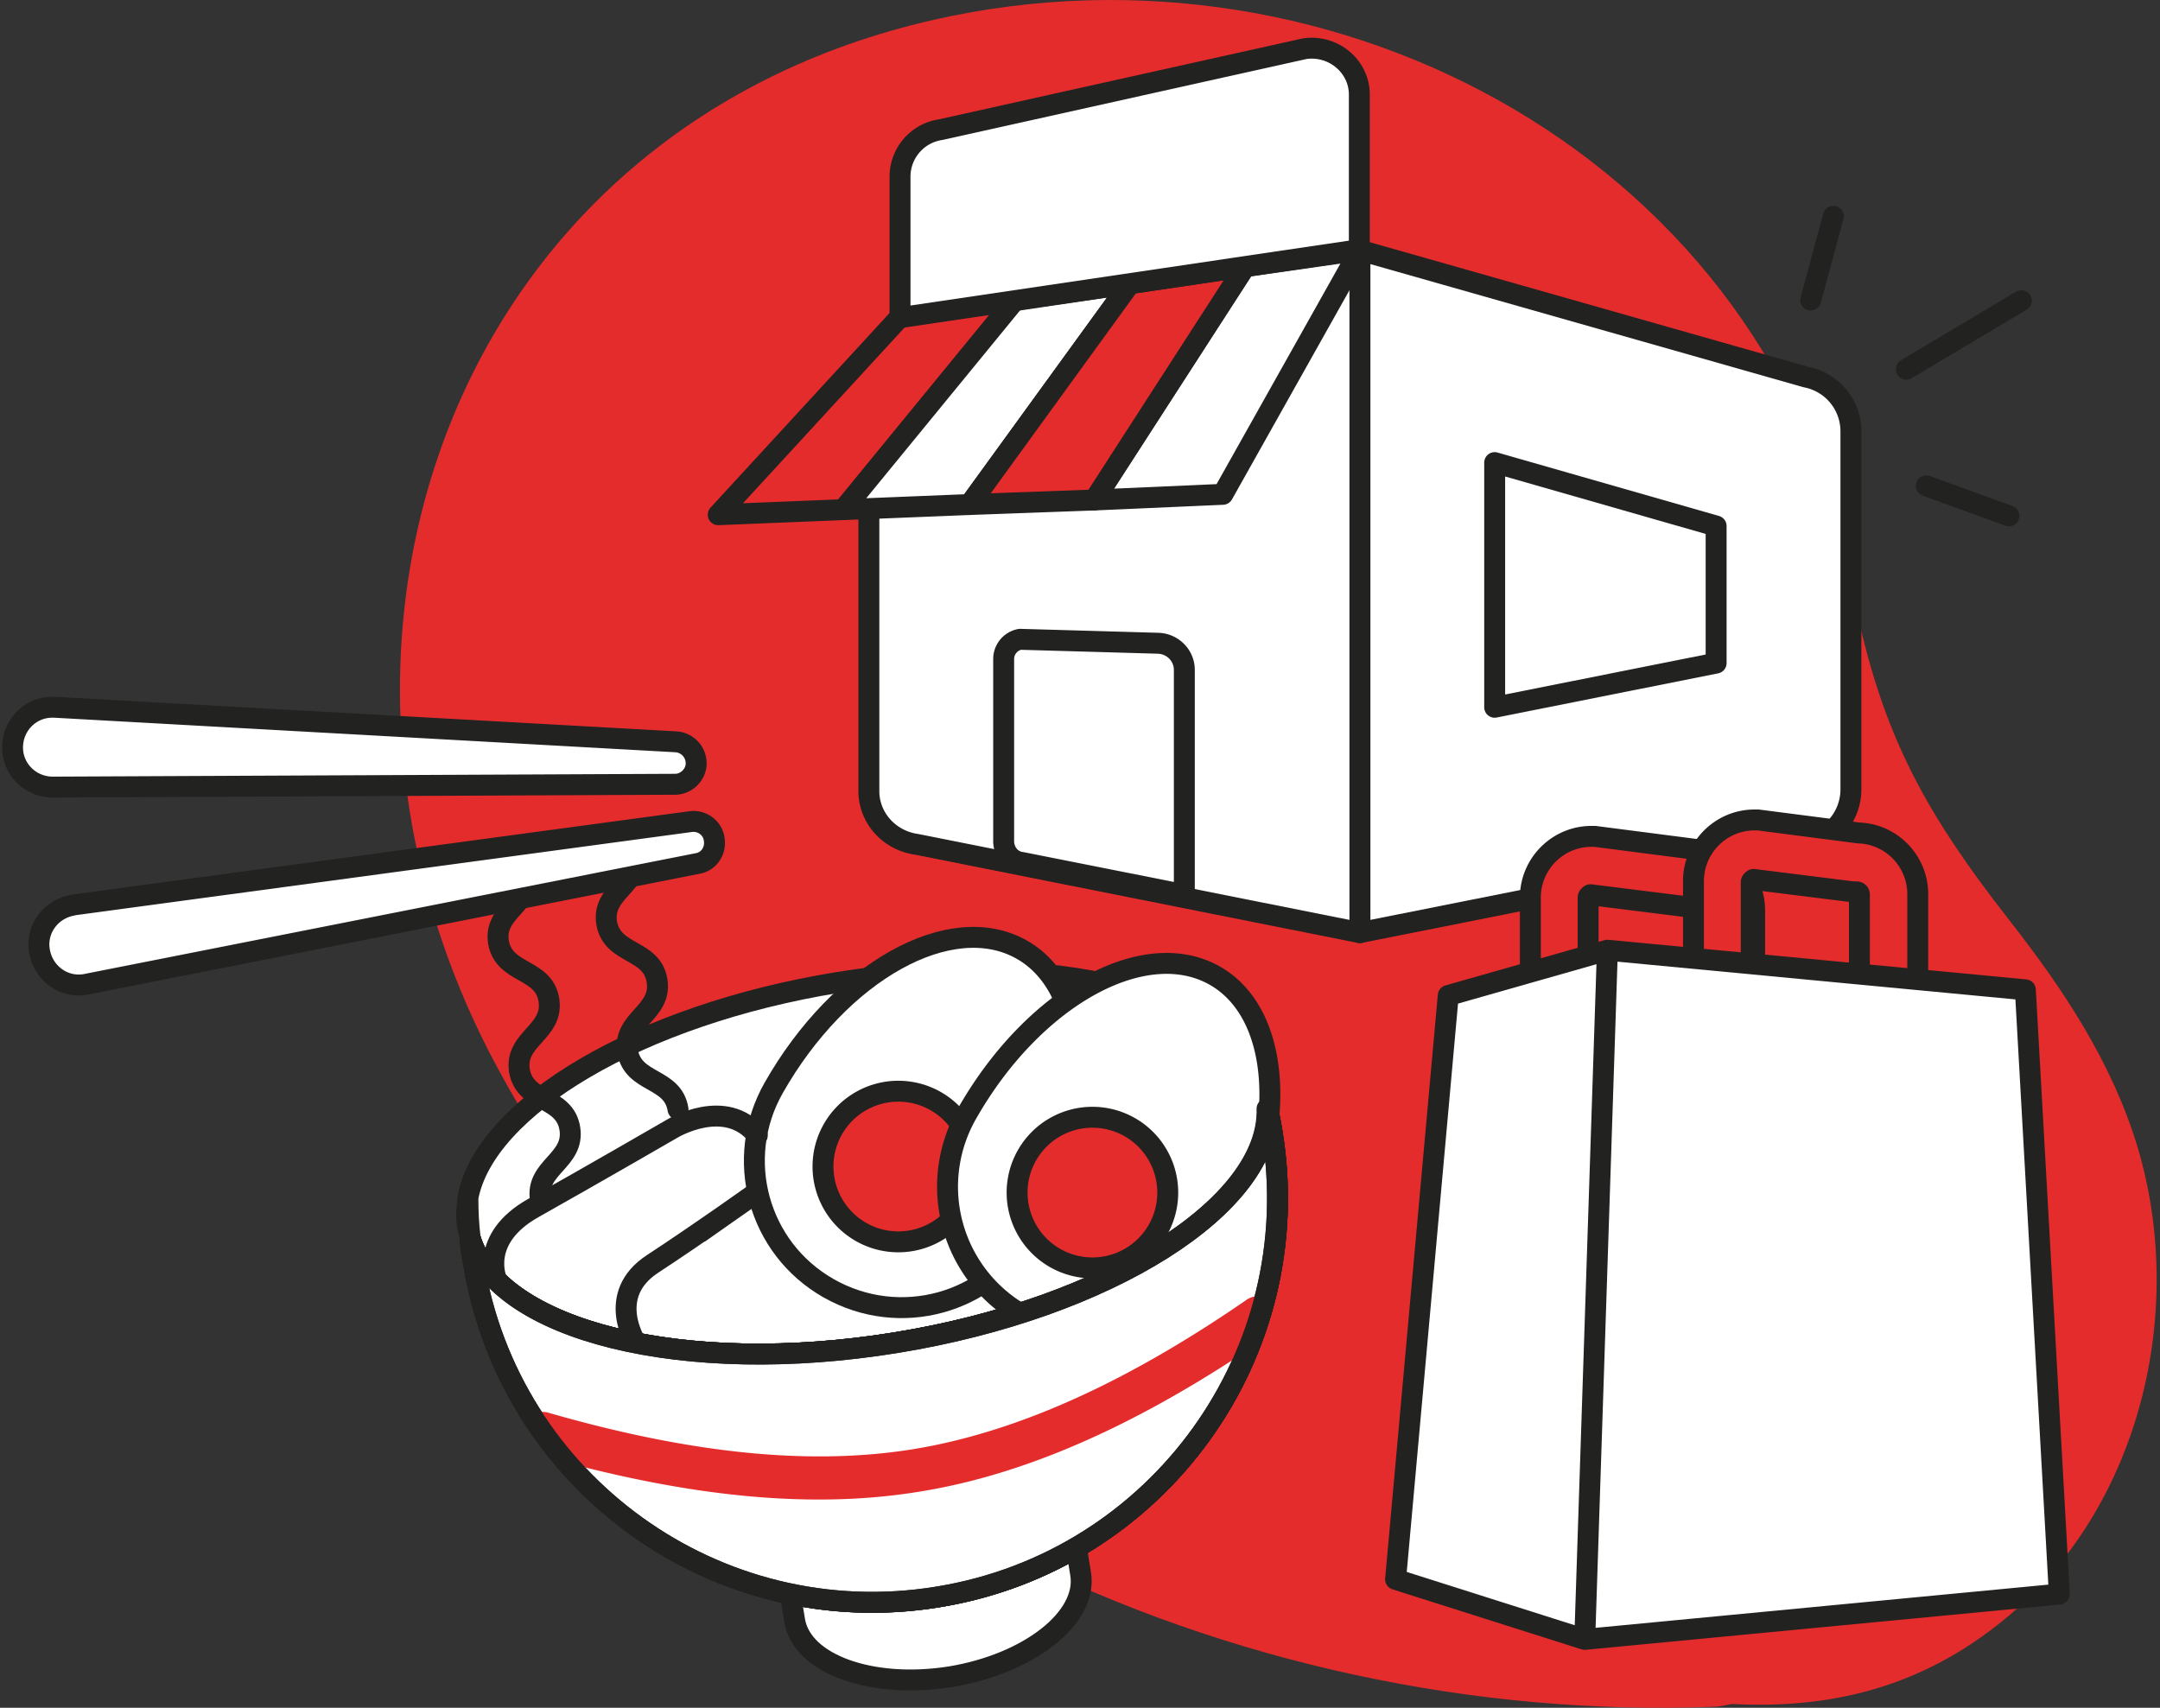
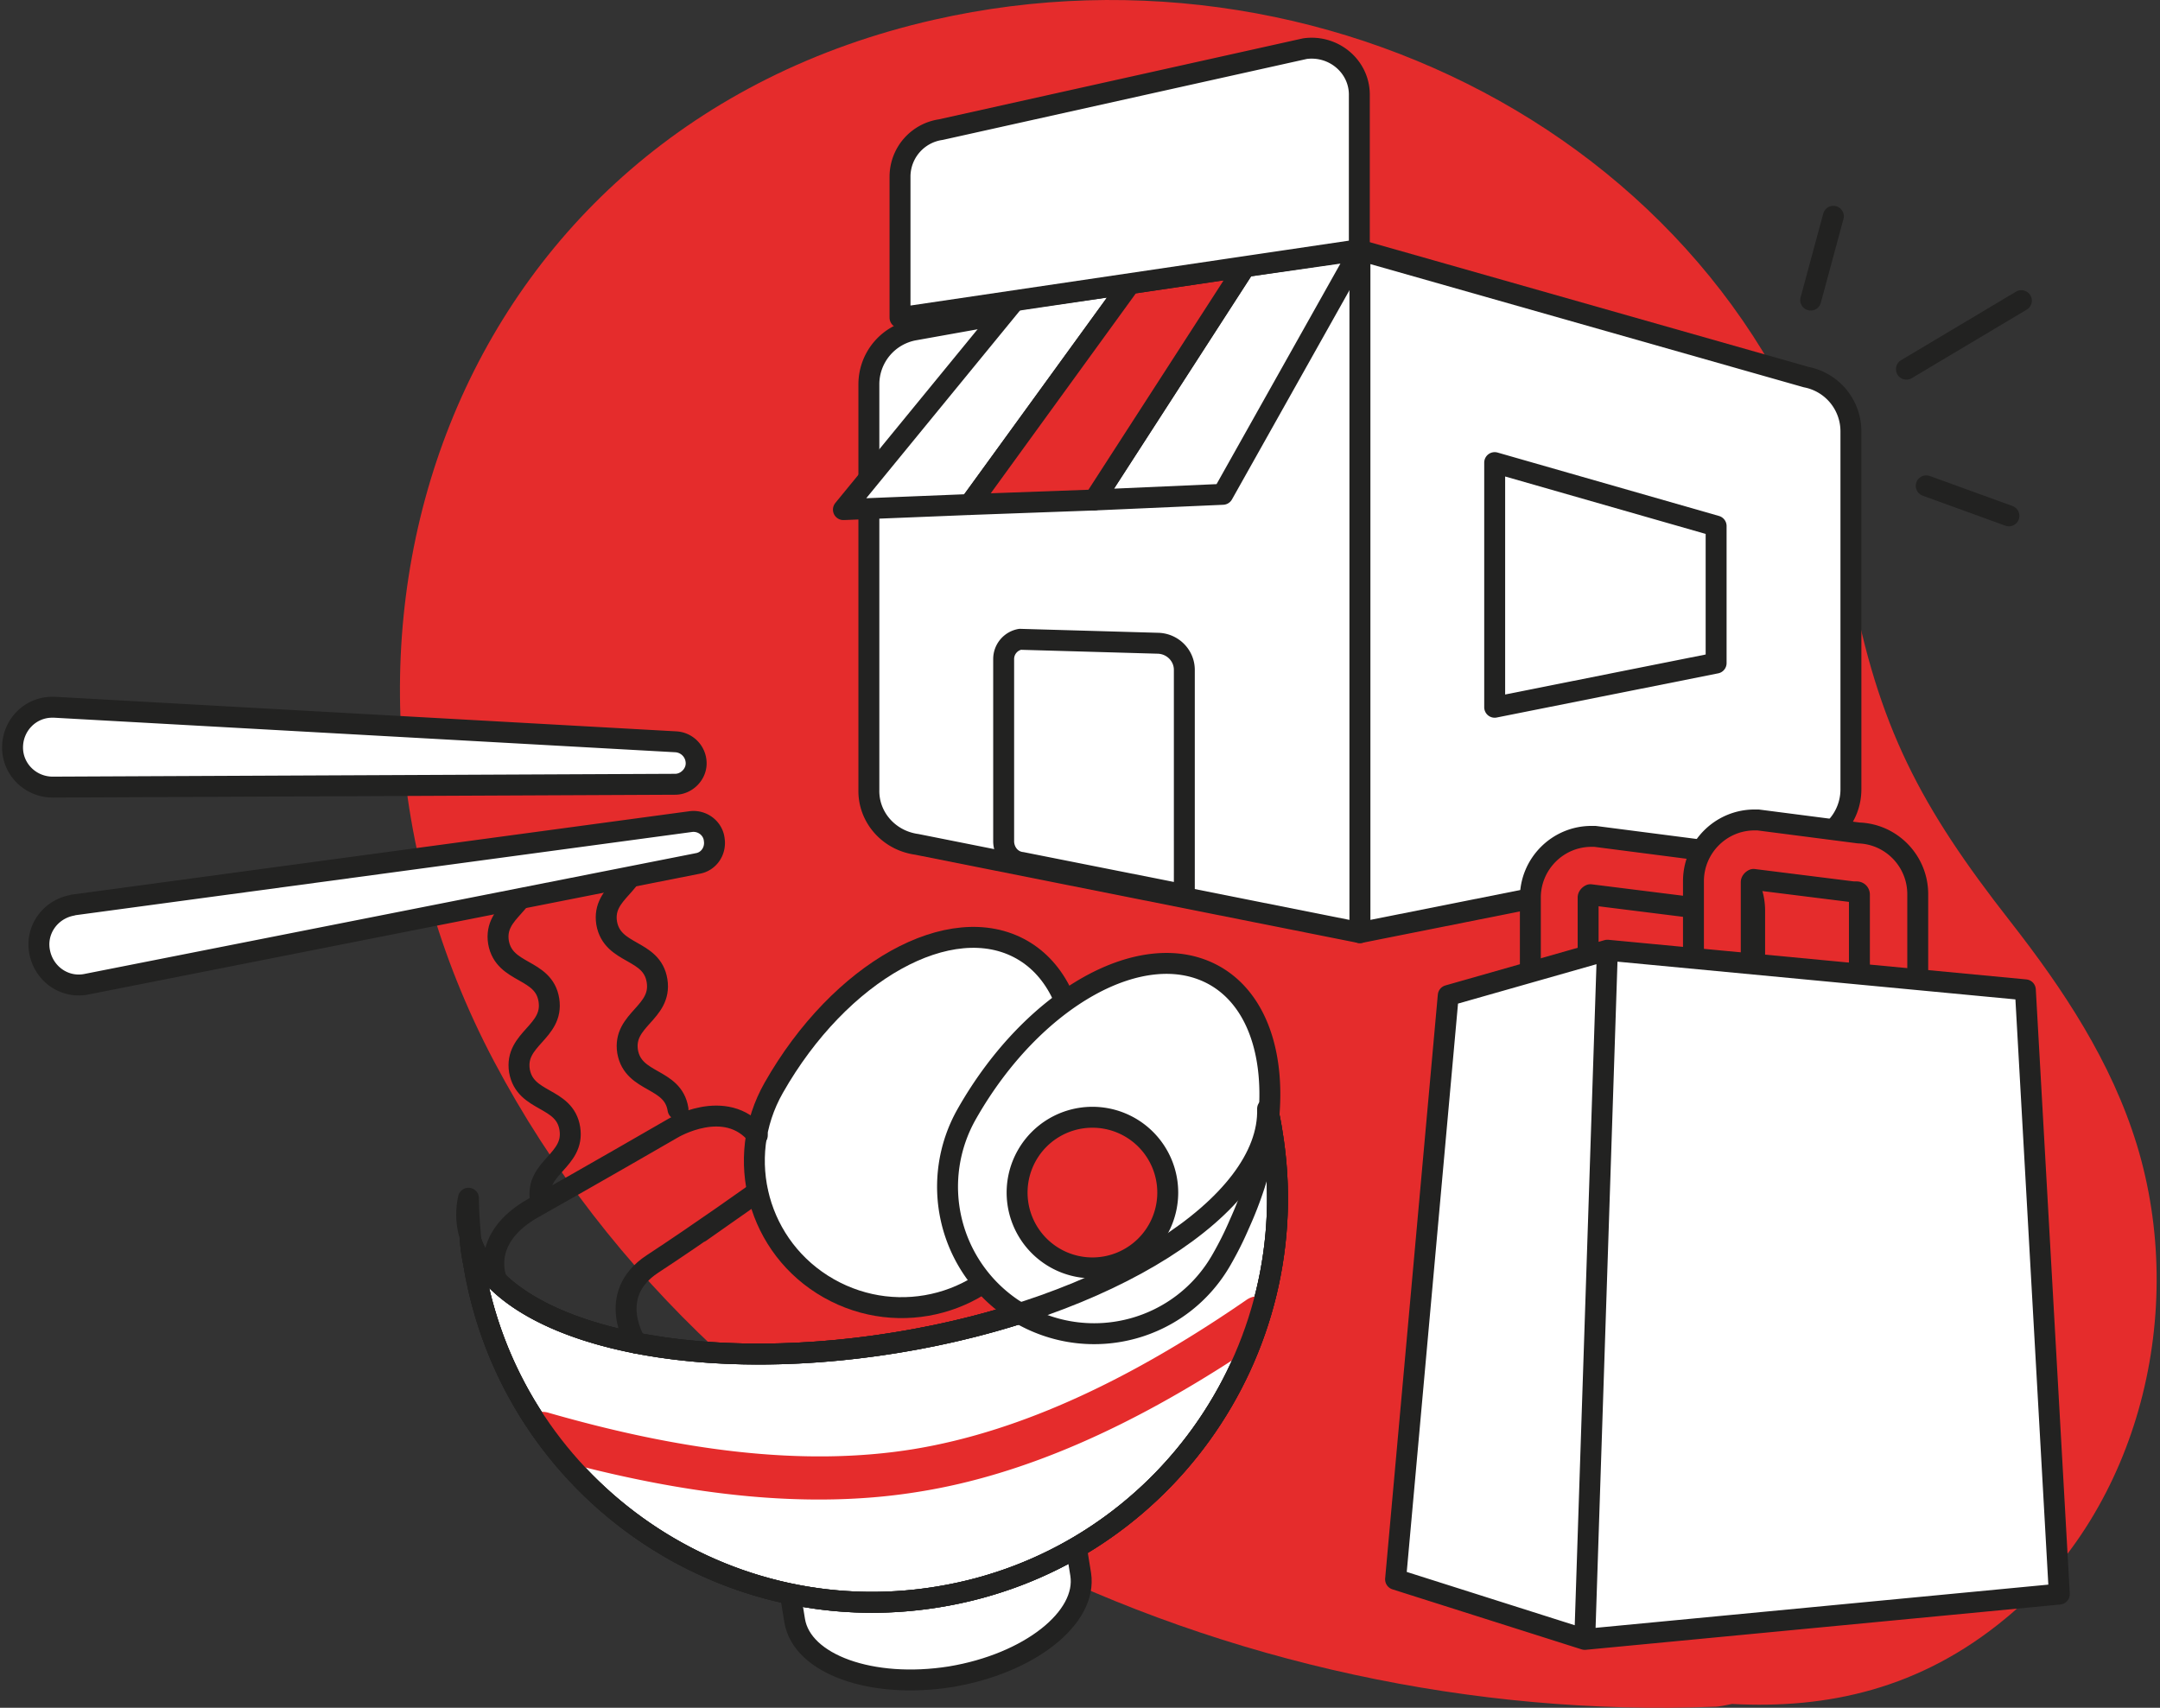
<svg xmlns="http://www.w3.org/2000/svg" width="172" height="136" fill="none">
  <rect width="100%" height="100%" fill="#333333" stroke="none" />
  <path d="M170.162 91.183c-2.029-6.63-5.863-12.402-10.057-17.768-7.17-9.155-10.553-15.514-12.717-27.104-6.179-33.102-40.679-52.088-73.014-44.737-38.423 8.704-52.674 49.562-35.04 82.935 18.309 34.635 59.167 52.855 97.095 51.411.541 0 .992-.135 1.488-.225 7.577.406 14.973-1.173 21.782-6.81 10.734-8.839 14.477-24.533 10.463-37.702Z" fill="#e52c2c" />
  <path d="m143.599 67.236-35.311 7.035V19.928l35.537 10.102a4.4 4.4 0 0 1 3.563 4.33v28.502a4.42 4.42 0 0 1-3.789 4.374Z" fill="#fff" stroke="#222221" stroke-width="1.666" stroke-miterlimit="10" stroke-linecap="round" stroke-linejoin="round" />
  <path d="m119.021 36.84 17.633 5.051v10.914l-17.633 3.518V36.84ZM72.976 67.236l35.312 7.035V19.928l-35.537 6.36a4.399 4.399 0 0 0-3.563 4.329v32.29c-.045 2.165 1.578 4.014 3.788 4.33Z" fill="#fff" stroke="#222221" stroke-width="1.666" stroke-miterlimit="10" stroke-linecap="round" stroke-linejoin="round" />
  <path d="m81.364 68.68 12.944 2.57V53.346c0-1.127-.903-2.074-2.075-2.12l-11.004-.315a1.596 1.596 0 0 0-1.308 1.579v14.566c.045.857.632 1.534 1.443 1.624Z" fill="#fff" stroke="#222221" stroke-width="1.666" stroke-miterlimit="10" stroke-linecap="round" stroke-linejoin="round" />
-   <path d="M71.668 25.25 57.192 40.99l9.967-.406 13.664-16.687-9.155 1.353Z" fill="#e52c2c" stroke="#222221" stroke-width="1.666" stroke-miterlimit="10" stroke-linecap="round" stroke-linejoin="round" />
  <path d="M80.823 23.897 67.16 40.584l10.056-.406L89.978 22.59l-9.155 1.307ZM108.288 19.929l-9.155 1.308-11.996 18.58 10.237-.451 10.914-19.437Z" fill="#fff" stroke="#222221" stroke-width="1.666" stroke-miterlimit="10" stroke-linecap="round" stroke-linejoin="round" />
  <path d="M89.978 22.59 77.216 40.178l9.921-.361 11.996-18.58-9.155 1.353Z" fill="#e52c2c" stroke="#222221" stroke-width="1.666" stroke-miterlimit="10" stroke-linecap="round" stroke-linejoin="round" />
  <path d="m103.913 3.874-28.998 6.449a3.788 3.788 0 0 0-3.247 3.743v11.23l36.575-5.413V7.617c.045-2.3-2.03-4.059-4.33-3.743Z" fill="#fff" stroke="#222221" stroke-width="1.666" stroke-miterlimit="10" stroke-linecap="round" stroke-linejoin="round" />
  <path d="M137.376 81.668a2.31 2.31 0 0 1-2.3-2.3v-6.9c0-.136-.09-.226-.225-.226h-.271l-7.937-.992c-.091.045-.181.135-.181.225v6.99a2.31 2.31 0 0 1-2.3 2.3 2.31 2.31 0 0 1-2.3-2.3v-6.99c0-2.66 2.165-4.87 4.871-4.87h.27l8.028 1.037c2.616.09 4.69 2.255 4.69 4.87v6.9c0 1.218-1.037 2.256-2.345 2.256Z" fill="#e52c2c" stroke="#222221" stroke-width="1.666" stroke-miterlimit="10" stroke-linecap="round" stroke-linejoin="round" />
  <path d="M150.364 80.45a2.31 2.31 0 0 1-2.3-2.3v-6.9c0-.135-.09-.226-.225-.226h-.271l-7.937-.992c-.09.045-.181.135-.181.226v6.9a2.31 2.31 0 0 1-2.3 2.3 2.31 2.31 0 0 1-2.3-2.3v-6.99c0-2.661 2.165-4.871 4.871-4.871h.271l8.027 1.037c2.616.09 4.69 2.255 4.69 4.87v6.9c-.045 1.308-1.082 2.346-2.345 2.346Z" fill="#e52c2c" stroke="#222221" stroke-width="1.666" stroke-miterlimit="10" stroke-linecap="round" stroke-linejoin="round" />
  <path d="m163.984 126.946-37.792 3.608 1.804-54.884 33.282 3.156 2.706 48.12ZM126.192 130.554l-15.063-4.781 4.194-46.495 12.673-3.608-1.804 54.884ZM63.28 129.066c.586 3.472 6.133 5.456 12.402 4.464 6.269-1.037 10.914-4.69 10.373-8.162l-1.804-11.095-22.775 3.698 1.804 11.095Z" fill="#fff" stroke="#222221" stroke-width="1.666" stroke-miterlimit="10" stroke-linecap="round" stroke-linejoin="round" />
  <path d="M71.353 106.922c-16.912 2.751-31.704-.947-33.914-8.298.045.632.135 1.308.27 1.94 2.842 17.543 19.392 29.494 36.98 26.607 17.544-2.841 29.495-19.392 26.608-36.98a28.024 28.024 0 0 0-.36-1.894c.225 7.666-12.628 15.874-29.584 18.625Z" fill="#fff" stroke="#222221" stroke-width="1.666" stroke-miterlimit="10" stroke-linecap="round" stroke-linejoin="round" />
  <path d="M100.847 87.44a7.579 7.579 0 0 0-.767-2.21c.316.992.631 2.03.857 3.112-.045-.316-.045-.631-.09-.902ZM37.258 97.767c.045.271.136.587.226.857-.09-1.082-.18-2.164-.18-3.202a5.869 5.869 0 0 0-.046 2.346Z" fill="#fff" stroke="#222221" stroke-width="1.666" stroke-miterlimit="10" stroke-linecap="round" stroke-linejoin="round" />
-   <path d="M71.353 106.922c16.911-2.751 29.764-10.958 29.539-18.625-.226-1.037-.541-2.075-.857-3.112-3.563-6.449-17.498-9.515-33.328-6.945-15.829 2.57-28.095 9.922-29.448 17.137 0 1.083.045 2.12.18 3.202 2.21 7.396 17.002 11.094 33.914 8.343Z" fill="#fff" stroke="#222221" stroke-width="1.666" stroke-miterlimit="10" stroke-linecap="round" stroke-linejoin="round" />
  <path d="M71.353 106.922c-16.912 2.751-31.704-.947-33.914-8.298.045.632.135 1.308.27 1.94 2.842 17.543 19.392 29.494 36.98 26.607 17.544-2.841 29.495-19.392 26.608-36.98a28.024 28.024 0 0 0-.36-1.894c.225 7.666-12.628 15.874-29.584 18.625Z" stroke="#222221" stroke-width="1.666" stroke-miterlimit="10" stroke-linecap="round" stroke-linejoin="round" />
  <path d="M81.364 75.625c-5.637-3.202-14.476 1.713-19.753 11.004-3.201 5.637-1.262 12.762 4.375 15.964 5.637 3.202 12.763 1.263 15.965-4.374 5.276-9.29 5.05-19.392-.587-22.594Z" fill="#fff" stroke="#222221" stroke-width="1.666" stroke-miterlimit="10" stroke-linecap="round" stroke-linejoin="round" />
-   <path d="M71.533 98.895a5.998 5.998 0 1 0 0-11.996 5.998 5.998 0 0 0 0 11.996Z" fill="#e52c2c" stroke="#222221" stroke-width="1.666" stroke-miterlimit="10" stroke-linecap="round" stroke-linejoin="round" />
  <path d="M96.743 77.7c-5.637-3.203-14.477 1.713-19.753 11.003a11.713 11.713 0 0 0 3.698 15.559c.225.135.451.27.631.406 5.638 3.202 12.763 1.262 15.965-4.375.541-.947.992-1.849 1.398-2.796 3.833-8.433 3.112-16.912-1.94-19.798Z" fill="#fff" stroke="#222221" stroke-width="1.666" stroke-miterlimit="10" stroke-linecap="round" stroke-linejoin="round" />
  <path d="M86.912 100.969a5.998 5.998 0 1 0 0-11.995 5.998 5.998 0 0 0 0 11.995Z" fill="#e52c2c" stroke="#222221" stroke-width="1.666" stroke-miterlimit="10" stroke-linecap="round" stroke-linejoin="round" />
-   <path d="M37.44 98.624c2.209 7.352 17.001 11.05 33.913 8.299 16.911-2.751 29.764-10.96 29.539-18.626" stroke="#222221" stroke-width="1.666" stroke-miterlimit="10" stroke-linecap="round" stroke-linejoin="round" />
  <path d="M50.653 106.967s-2.48-3.833 1.308-6.313c3.788-2.48 8.343-5.728 8.343-5.728l-4.555 3.202M39.559 101.961s-1.489-3.292 2.931-5.772c4.42-2.48 11.049-6.314 11.049-6.314s4.24-2.57 6.765.541M43.031 95.513c-.406-2.571 2.751-3.067 2.345-5.638-.406-2.57-3.562-2.03-4.013-4.6-.406-2.57 2.75-3.066 2.345-5.637-.406-2.57-3.563-2.03-4.014-4.6-.406-2.57 2.75-3.066 2.345-5.637M53.99 88.342c-.406-2.57-3.563-2.03-4.014-4.6-.405-2.57 2.751-3.067 2.345-5.637-.405-2.57-3.562-2.03-4.013-4.6-.406-2.57 2.75-3.067 2.345-5.637" stroke="#222221" stroke-width="1.666" stroke-miterlimit="10" stroke-linecap="round" stroke-linejoin="round" />
  <path d="M55.523 68.77 6.908 78.374c-1.714.361-3.383-.766-3.743-2.525-.361-1.714.766-3.382 2.525-3.743.045 0 .135-.045.18-.045l49.112-6.63c.947-.135 1.804.541 1.894 1.443.136.902-.45 1.76-1.353 1.894ZM53.764 62.456l-49.562.225C2.443 62.681 1 61.283 1 59.525c0-1.76 1.398-3.203 3.157-3.203h.18l49.473 2.752a1.716 1.716 0 0 1 1.623 1.803c-.045.857-.812 1.579-1.669 1.579Z" fill="#fff" stroke="#222221" stroke-width="1.666" stroke-miterlimit="10" stroke-linecap="round" stroke-linejoin="round" />
  <path d="m144.186 23.897 1.804-6.674M151.807 29.4l9.155-5.458M153.386 38.69l6.584 2.39" stroke="#222221" stroke-width="1.666" stroke-miterlimit="10" stroke-linecap="round" stroke-linejoin="round" />
-   <path d="M71.353 106.923c-16.912 2.751-31.704-.947-33.914-8.299.045.632.135 1.308.27 1.94 2.842 17.543 19.393 29.494 36.981 26.608 17.543-2.842 29.494-19.393 26.608-36.98-.09-.632-.226-1.263-.361-1.895.225 7.667-12.627 15.875-29.584 18.626Z" fill="#fff" stroke="#222221" stroke-width="1.666" stroke-miterlimit="10" stroke-linecap="round" stroke-linejoin="round" />
  <path d="M99.359 105.93c.27-.901.586-1.803.811-2.705-.316 0-.631.09-.947.315-8.839 6.089-17.678 10.418-26.472 11.861-8.885 1.443-18.67.09-29.043-2.886a1.57 1.57 0 0 0-1.534.315v.046c.406.902.677 1.172 1.353 1.894.496.541.992 1.082 1.443 1.668 10.012 2.661 19.528 3.789 28.277 2.345 8.433-1.353 16.866-5.231 25.3-10.733.27-.767.586-1.443.812-2.12Z" fill="#e52c2c" />
  <path d="M71.353 106.923c-16.912 2.751-31.704-.947-33.914-8.299.045.632.135 1.308.27 1.94 2.842 17.543 19.393 29.494 36.981 26.608 17.543-2.842 29.494-19.393 26.608-36.98-.09-.632-.226-1.263-.361-1.895.225 7.667-12.627 15.875-29.584 18.626Z" stroke="#222221" stroke-width="1.666" stroke-miterlimit="10" stroke-linecap="round" stroke-linejoin="round" />
</svg>